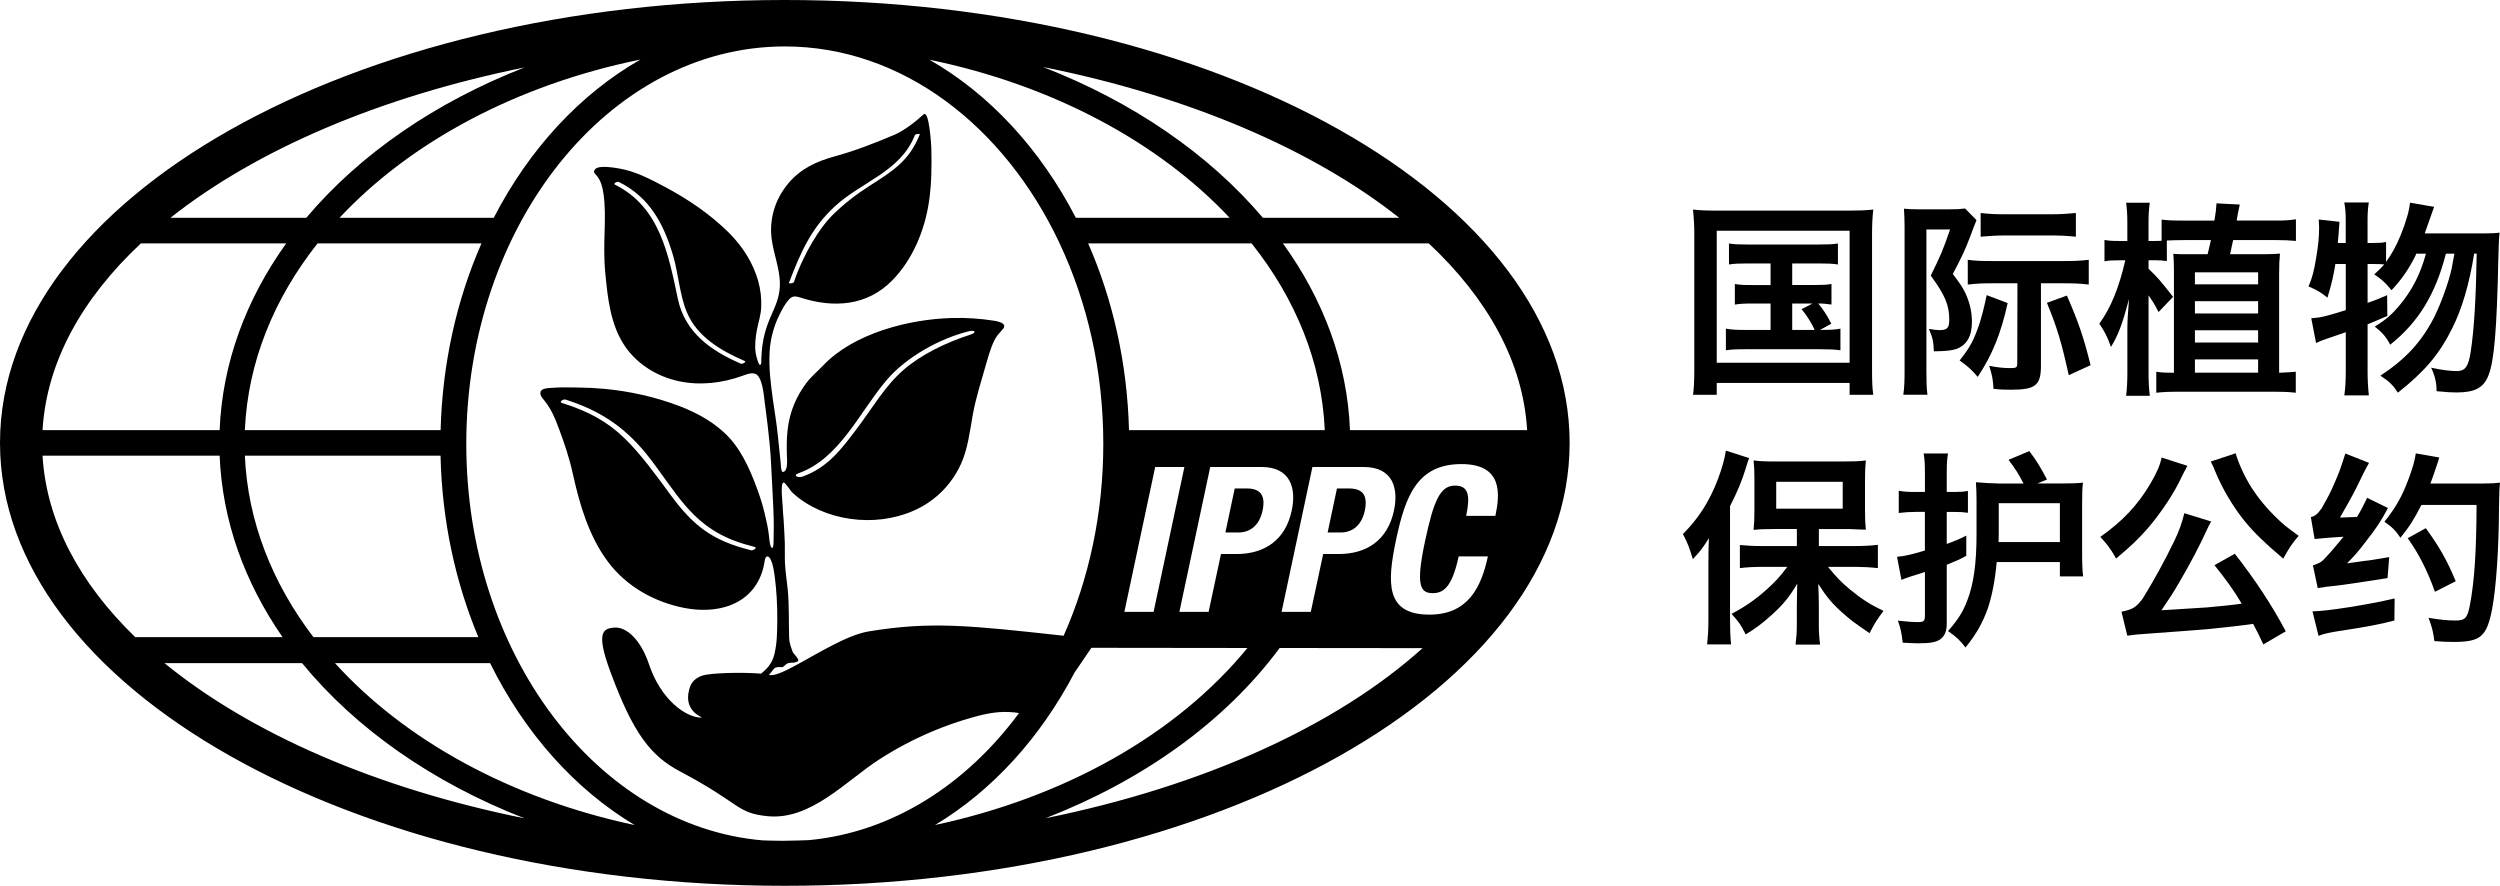
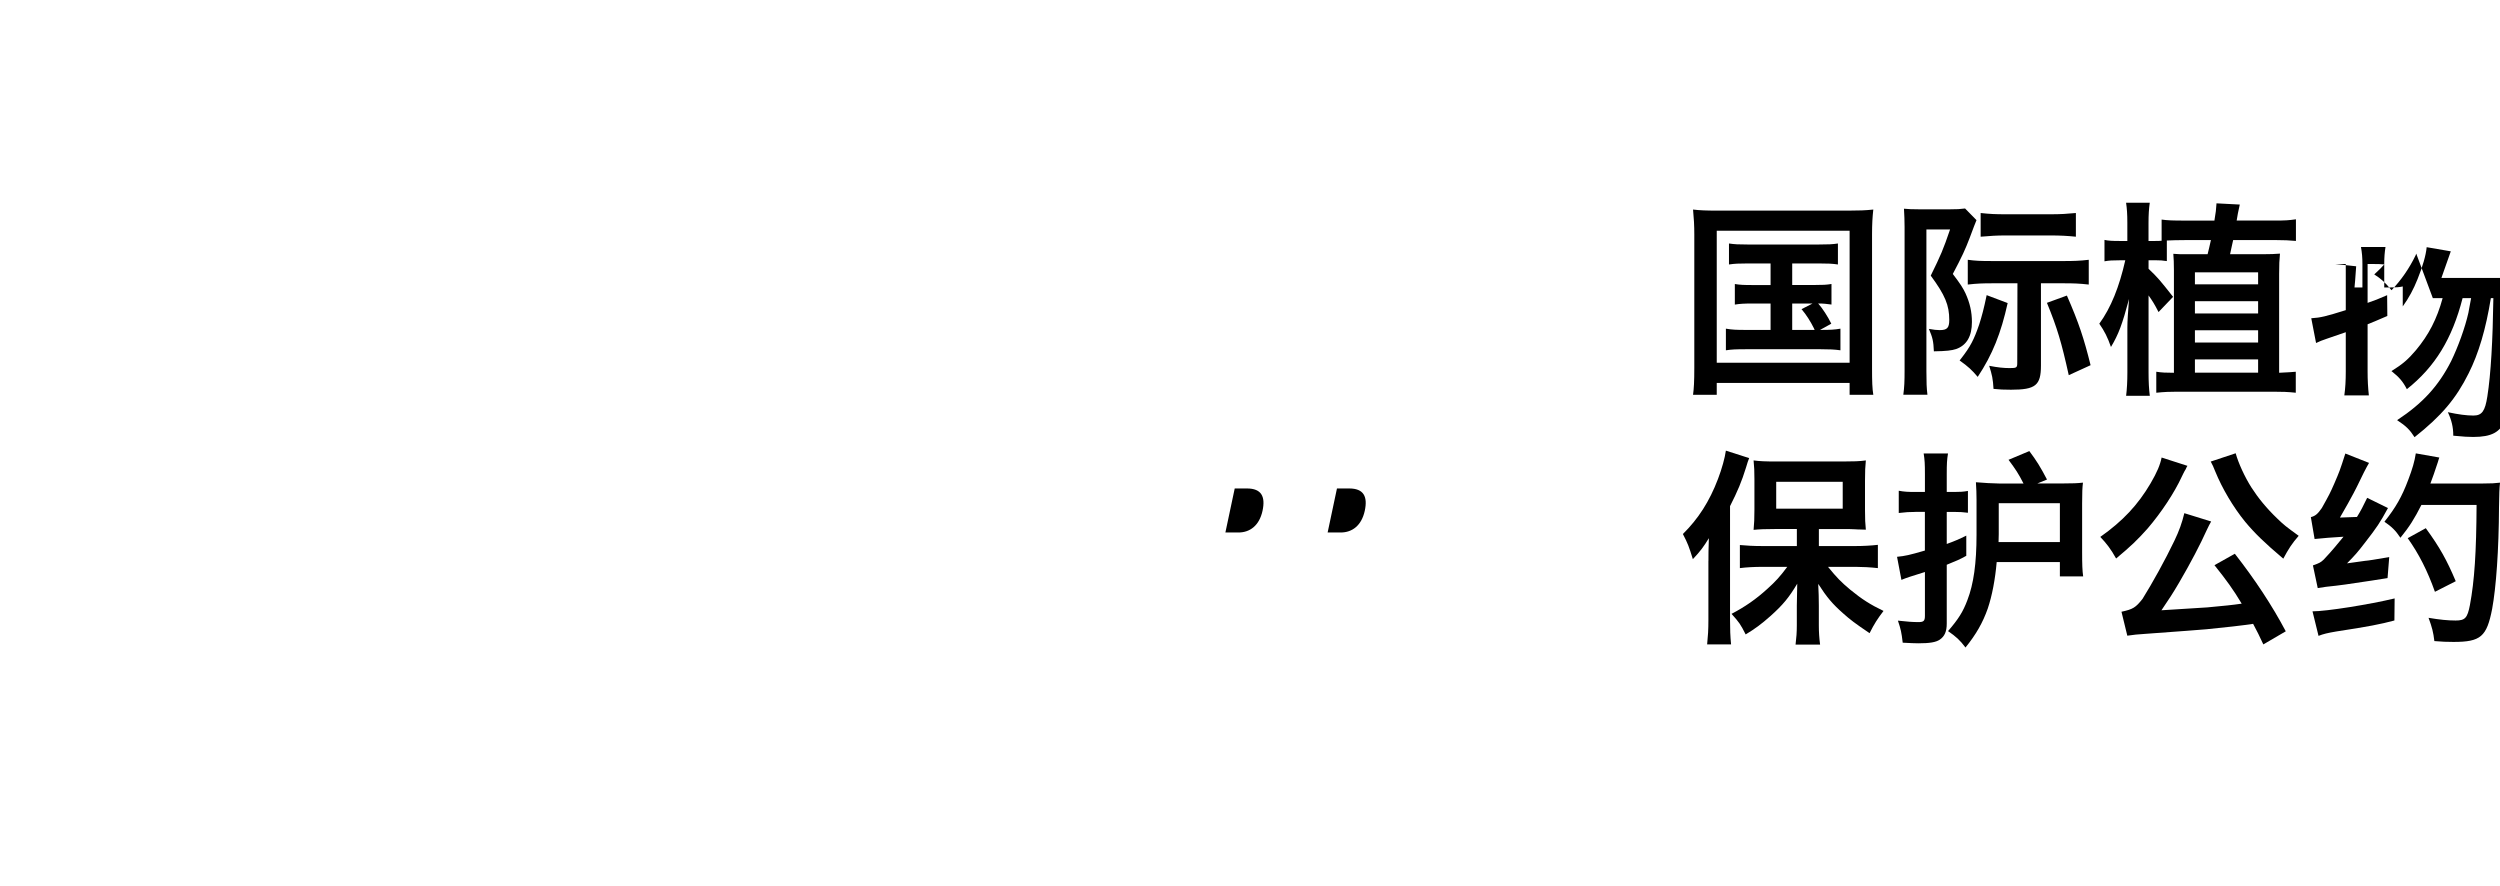
<svg xmlns="http://www.w3.org/2000/svg" id="Layer_2" viewBox="0 0 65.63 23.254">
  <g id="Layer_1-2">
    <g>
      <g>
        <path d="m44.479,6.161c0-.235-.011-.436-.033-.66.18.022.349.028.644.028h3.444c.268,0,.442-.006.644-.028-.022.202-.033.382-.033.655v3.504c0,.36.006.535.033.704h-.622v-.311h-3.488v.311h-.622c.022-.164.033-.344.033-.71v-3.493Zm.589,3.362h3.488v-3.465h-3.488v3.465Zm1.981-2.041h.562c.24,0,.344-.005.469-.027v.54c-.115-.016-.208-.028-.349-.028.115.131.251.339.344.53l-.295.164h.022c.24,0,.355-.005.513-.033v.568c-.153-.022-.3-.028-.513-.028h-1.976c-.251,0-.371.005-.518.028v-.568c.158.028.273.033.518.033h.655v-.693h-.469c-.229,0-.333.006-.469.028v-.54c.131.022.229.027.469.027h.469v-.567h-.595c-.24,0-.344.005-.497.027v-.551c.148.022.251.027.497.027h1.856c.246,0,.371-.005.507-.027v.551c-.153-.022-.262-.027-.507-.027h-.693v.567Zm0,.486v.693h.589q-.011-.016-.022-.049c-.087-.174-.196-.349-.322-.496l.289-.148h-.535Z" />
        <path d="m50.572,6.024v3.722c0,.3.005.437.027.617h-.633c.027-.202.033-.355.033-.628v-3.776c0-.18-.006-.289-.016-.48.12.011.207.016.404.016h.791c.208,0,.278-.005.409-.022l.3.306q-.038.087-.18.469c-.115.3-.196.48-.442.944.208.273.268.371.333.508.115.251.169.491.169.753,0,.371-.136.611-.415.71-.12.038-.251.055-.584.06-.011-.268-.033-.36-.131-.589.12.022.207.032.284.032.196,0,.251-.06.251-.267,0-.388-.109-.65-.486-1.163.267-.546.322-.671.507-1.212h-.622Zm.911,3.389c.246-.316.338-.497.475-.895.071-.224.12-.404.196-.77l.551.208c-.175.791-.398,1.353-.786,1.938-.153-.18-.246-.268-.475-.431l.038-.049Zm.824-1.976c-.257,0-.404.005-.649.033v-.65c.213.028.316.033.66.033h1.856c.262,0,.426-.005.66-.033v.65c-.251-.028-.398-.033-.655-.033h-.6v2.161c0,.519-.142.633-.786.633-.18,0-.311-.005-.459-.022-.016-.268-.038-.366-.114-.606.224.044.382.06.54.06.18,0,.197-.011.197-.136l.005-2.09h-.655Zm2.188-1.223c-.213-.022-.415-.033-.66-.033h-1.19c-.213,0-.404.011-.649.033v-.622c.24.027.398.033.655.033h1.19c.246,0,.431-.011.655-.033v.622Zm-.235,1.545c.317.726.447,1.124.622,1.828l-.573.262c-.191-.862-.3-1.233-.573-1.899l.524-.191Z" />
        <path d="m57.07,7.11c0-.196-.006-.333-.016-.447.109.011.175.011.442.011h.458c.033-.136.049-.196.087-.371h-.682c-.175,0-.36.005-.475.011v.54c-.098-.016-.186-.022-.311-.022h-.169v.224c.246.235.295.295.644.737l-.382.399c-.109-.213-.158-.289-.262-.437v2.025c0,.24.011.442.033.611h-.622c.022-.175.033-.382.033-.611v-1.184c0-.175.016-.393.044-.748-.18.671-.273.923-.475,1.261-.087-.251-.169-.415-.306-.611.306-.42.524-.966.682-1.665h-.142c-.191,0-.289.005-.404.027v-.562c.098.022.196.028.398.028h.202v-.48c0-.229-.011-.377-.033-.524h.622c-.022.153-.033.311-.033.529v.475h.164c.066,0,.126,0,.18-.006v-.556c.153.022.289.027.633.027h.753c.038-.229.044-.278.055-.453l.611.032c-.038.169-.066.306-.082.42h.988c.3,0,.366-.005.568-.033v.568c-.175-.016-.317-.022-.502-.022h-1.146c-.011.054-.022.092-.027.12l-.054.251h.846c.235,0,.322-.006.464-.016-.016.175-.022.278-.022.535v2.593q.338-.016.437-.027v.551c-.207-.022-.355-.027-.595-.027h-2.516c-.186,0-.338.005-.551.027v-.551c.142.022.251.027.447.027h.016v-2.674Zm.551.355h1.659v-.316h-1.659v.316Zm0,.764h1.659v-.322h-1.659v.322Zm0,.764h1.659v-.322h-1.659v.322Zm1.659.442h-1.659v.349h1.659v-.349Z" />
-         <path d="m63.431,6.658q-.005.011-.016.044c-.164.339-.377.65-.633.917-.169-.207-.273-.3-.453-.415.136-.126.207-.196.262-.262-.098-.011-.18-.011-.306-.011h-.131v1.02c.18-.06.273-.098.513-.202l.005.546c-.278.12-.355.153-.518.218v1.239c0,.229.011.42.033.628h-.644c.027-.191.038-.388.038-.628v-1.031q-.328.115-.491.169c-.147.049-.18.065-.289.115l-.126-.65c.251-.016.382-.049.906-.213v-1.211h-.273c-.038.256-.098.524-.208.884-.18-.147-.289-.207-.497-.295.104-.245.142-.398.202-.759.049-.273.076-.551.076-.78,0-.071-.006-.12-.011-.218l.546.06c-.027.398-.033.442-.044.556h.208v-.616c0-.169-.011-.295-.038-.447h.644c-.022.142-.033.267-.033.447v.616h.131c.175,0,.262-.005.355-.027v.524c.164-.229.284-.453.388-.715.136-.338.218-.617.24-.84l.633.109q-.044.114-.175.496c-.022.06-.033.093-.071.202h1.512c.229,0,.355-.006.453-.022q-.022.169-.033.688c-.038,1.855-.109,2.68-.257,3.056-.126.328-.355.453-.84.453-.131,0-.24-.006-.524-.033v-.011c0-.213-.044-.398-.142-.606.278.06.491.088.671.088.224,0,.306-.115.366-.502.093-.59.142-1.479.158-2.581h-.066c-.131.813-.322,1.457-.584,1.976-.328.66-.709,1.113-1.419,1.675-.126-.196-.218-.289-.458-.447.671-.442,1.086-.895,1.419-1.55.18-.371.366-.879.453-1.271.005-.044.033-.169.071-.382h-.224c-.273,1.064-.72,1.801-1.463,2.39-.104-.202-.202-.316-.404-.475.3-.186.442-.312.644-.551.333-.398.551-.819.699-1.364h-.257Z" />
+         <path d="m63.431,6.658q-.005.011-.016.044c-.164.339-.377.65-.633.917-.169-.207-.273-.3-.453-.415.136-.126.207-.196.262-.262-.098-.011-.18-.011-.306-.011h-.131v1.02c.18-.06.273-.098.513-.202l.005.546c-.278.12-.355.153-.518.218v1.239c0,.229.011.42.033.628h-.644c.027-.191.038-.388.038-.628v-1.031q-.328.115-.491.169c-.147.049-.18.065-.289.115l-.126-.65c.251-.016.382-.049.906-.213v-1.211h-.273l.546.06c-.027.398-.033.442-.044.556h.208v-.616c0-.169-.011-.295-.038-.447h.644c-.022.142-.033.267-.033.447v.616h.131c.175,0,.262-.005.355-.027v.524c.164-.229.284-.453.388-.715.136-.338.218-.617.24-.84l.633.109q-.044.114-.175.496c-.022.06-.033.093-.071.202h1.512c.229,0,.355-.006.453-.022q-.022.169-.033.688c-.038,1.855-.109,2.68-.257,3.056-.126.328-.355.453-.84.453-.131,0-.24-.006-.524-.033v-.011c0-.213-.044-.398-.142-.606.278.06.491.088.671.088.224,0,.306-.115.366-.502.093-.59.142-1.479.158-2.581h-.066c-.131.813-.322,1.457-.584,1.976-.328.66-.709,1.113-1.419,1.675-.126-.196-.218-.289-.458-.447.671-.442,1.086-.895,1.419-1.55.18-.371.366-.879.453-1.271.005-.044.033-.169.071-.382h-.224c-.273,1.064-.72,1.801-1.463,2.39-.104-.202-.202-.316-.404-.475.3-.186.442-.312.644-.551.333-.398.551-.819.699-1.364h-.257Z" />
        <path d="m44.85,14.728c0-.18,0-.284.011-.6-.136.224-.224.344-.42.551-.104-.333-.131-.409-.262-.66.404-.398.699-.857.922-1.446.104-.273.18-.551.207-.743l.611.196q-.033.076-.082.246c-.115.371-.218.617-.42,1.015v2.996c0,.235.006.415.027.633h-.628c.022-.218.033-.382.033-.639v-1.55Zm3.853-.393c.202,0,.415-.011.595-.032v.611c-.202-.022-.409-.033-.578-.033h-.731c.235.289.344.399.584.6.3.246.529.393.873.557-.158.208-.24.333-.366.584-.388-.262-.502-.349-.693-.519-.278-.245-.431-.425-.655-.775.011.158.016.431.016.573v.519c0,.175.011.333.033.502h-.644c.022-.175.033-.328.033-.507v-.513c0-.06.005-.251.011-.579-.218.366-.377.557-.699.846-.246.218-.409.338-.655.486-.136-.268-.169-.316-.371-.54.355-.186.639-.382.939-.655.213-.191.333-.322.524-.579h-.649c-.213,0-.42.011-.595.033v-.606c.175.016.349.027.595.027h.901v-.447h-.579c-.24,0-.409.006-.557.022.016-.164.022-.3.022-.529v-.797c0-.208-.005-.338-.022-.497.158.022.311.028.606.028h1.741c.262,0,.442-.005.6-.028-.016.169-.022.279-.022.53v.775c0,.229.006.36.022.513q-.06-.005-.158-.005c-.022,0-.066,0-.12-.005-.104-.006-.191-.006-.262-.006h-.693v.447h.955Zm-2.074-.982h1.746v-.704h-1.746v.704Z" />
        <path d="m50.283,13.439c-.147,0-.257.006-.437.028v-.584c.147.027.235.032.447.032h.24v-.464c0-.278-.006-.376-.033-.546h.639c-.027.164-.033.262-.033.546v.464h.196c.153,0,.24-.005.36-.027v.573c-.12-.016-.218-.022-.36-.022h-.196v.841c.186-.066.338-.131.513-.219v.53c-.175.098-.257.131-.513.235v1.544c0,.208-.055.333-.18.42-.104.071-.267.098-.567.098-.071,0-.208-.005-.409-.016-.033-.278-.049-.349-.126-.579.251.028.388.038.54.038.136,0,.169-.032.169-.164v-1.151c-.366.114-.486.152-.617.207l-.115-.606c.218-.022.317-.044.731-.164v-1.015h-.251Zm3.848-.747c.295,0,.409-.006.551-.022-.016.125-.022.256-.022.546v1.271c0,.328.006.497.027.644h-.611v-.376h-1.659c-.038.447-.12.884-.235,1.223-.131.371-.306.677-.584,1.021-.142-.191-.251-.289-.458-.431.273-.316.393-.507.508-.813.164-.425.24-.966.24-1.719v-.917c0-.148-.005-.3-.016-.459.18.016.469.033.6.033h.649c-.136-.268-.207-.371-.393-.622l.546-.229c.191.256.284.404.464.747l-.256.104h.649Zm-.055,1.539v-1.021h-1.605v.813l-.005.208h1.61Z" />
        <path d="m57.425,12.228q-.022.032-.044.087c-.006.006-.016.028-.033.055-.027.055-.033.06-.071.142-.196.426-.54.944-.895,1.359-.262.295-.437.464-.83.791-.136-.245-.246-.388-.415-.567.589-.415.988-.84,1.321-1.408.169-.289.251-.486.289-.676l.677.218Zm-1.73,3.831c.3-.065.371-.109.551-.338.262-.42.6-1.031.835-1.523.126-.262.202-.475.262-.726l.704.218c-.038.066-.071.131-.115.224-.164.366-.425.867-.726,1.381-.18.306-.257.42-.464.726l1.206-.076c.464-.044.644-.06.901-.098-.218-.366-.404-.622-.715-1.01l.535-.3c.535.687.972,1.348,1.337,2.036l-.589.344c-.115-.245-.148-.316-.268-.54-.235.038-.769.098-1.223.142-.175.016-.704.055-1.594.12-.251.016-.289.022-.486.049l-.153-.628Zm2.996-4.159c.071.256.235.617.415.9.175.273.398.546.677.813.175.169.224.208.562.453-.18.207-.267.344-.404.6-.497-.42-.753-.671-.999-.966-.317-.388-.606-.879-.786-1.321-.038-.098-.087-.208-.12-.262l.655-.218Z" />
        <path d="m60.664,13.576c.12-.032.18-.082.289-.24.196-.349.218-.393.328-.644.136-.317.142-.328.289-.786l.622.246q-.115.196-.317.622c-.071.153-.398.737-.447.813.213-.005.36-.011.447-.016.098-.158.164-.284.268-.502l.546.268c-.207.382-.3.519-.589.89-.213.278-.267.338-.486.562q.196-.028.475-.066c.082-.005.24-.032.633-.098l-.044.551q-.289.049-1.113.169c-.207.028-.251.033-.502.06q-.115.016-.218.033l-.126-.595c.169-.06.202-.076.284-.153q.022-.022.055-.06c.142-.148.289-.328.464-.54-.262.016-.573.038-.759.06l-.098-.573Zm2.194,2.713c-.366.098-.671.158-1.528.289-.224.038-.338.065-.464.115l-.158-.644c.366,0,1.495-.18,2.156-.339l-.006.579Zm.709-3.034c-.186.366-.311.567-.551.862-.131-.196-.229-.289-.42-.42.295-.371.459-.655.628-1.108.104-.273.164-.475.196-.687l.617.109c-.016.049-.022.06-.038.12-.082.251-.136.404-.196.562h1.381c.224,0,.311-.006.447-.022q-.022.164-.027.644c-.005,1.124-.076,2.106-.18,2.669-.142.731-.3.868-1.015.868-.164,0-.311-.005-.502-.022-.027-.229-.06-.36-.153-.611.289.049.507.071.709.071.251,0,.311-.065.377-.404.12-.639.169-1.386.175-2.63h-1.446Zm.355,2.281c-.196-.551-.42-.993-.715-1.408l.475-.262c.366.502.551.835.786,1.392l-.546.278Z" />
      </g>
      <g>
-         <path d="m20.603,0C9.243,0,0,5.216,0,11.627s9.243,11.627,20.603,11.627,20.603-5.216,20.603-11.627S31.964,0,20.603,0Zm19.486,11.291h-4.649c-.071-1.767-.7-3.432-1.761-4.902h3.829c1.551,1.453,2.478,3.122,2.582,4.902Zm-9.763.968h.767l-.809,3.803h-.767l.809-3.803Zm-1.76-5.87h4.291c1.153,1.451,1.843,3.122,1.921,4.902h-5.139c-.047-1.768-.429-3.434-1.073-4.902Zm3.204,5.87h1.342c.777,0,.921.57.799,1.14-.165.788-.724,1.145-1.448,1.145h-.41l-.325,1.518h-.767l.81-3.803Zm2.684,0h1.342c.778,0,.921.57.799,1.14-.165.788-.724,1.145-1.449,1.145h-.41l-.325,1.518h-.767l.81-3.803Zm2.277-6.542h-3.578c-1.417-1.672-3.413-3.044-5.771-3.958,3.825.768,7.086,2.165,9.349,3.958Zm-4.451,0h-4.037c-.928-1.797-2.262-3.246-3.843-4.149,3.232.667,6.012,2.16,7.88,4.149ZM6.428,11.291c.077-1.782.762-3.452,1.909-4.902h4.303c-.645,1.468-1.027,3.134-1.073,4.902h-5.138Zm6.131,5.435h-4.331c-1.081-1.417-1.725-3.038-1.8-4.763h5.137c.038,1.712.392,3.327.993,4.763Zm-3.645-11.009c1.867-1.996,4.652-3.491,7.902-4.155-1.586.903-2.924,2.354-3.854,4.155h-4.049Zm4.859-3.947c-2.346.913-4.326,2.281-5.732,3.947h-3.565c2.253-1.785,5.495-3.177,9.298-3.947ZM3.699,6.389h3.815c-1.054,1.469-1.677,3.134-1.748,4.902H1.117c.104-1.78,1.03-3.449,2.582-4.902Zm-2.582,5.574h4.649c.069,1.713.657,3.328,1.652,4.763h-3.868c-1.463-1.42-2.332-3.039-2.433-4.763Zm3.201,5.445h3.612c1.411,1.724,3.434,3.138,5.84,4.075-3.892-.788-7.195-2.229-9.452-4.075Zm4.476,0h4.072c.903,1.828,2.223,3.312,3.796,4.252-3.254-.694-6.03-2.223-7.868-4.252Zm11.808,4.665c-.194,0-.386-.005-.577-.011-4.342-.372-7.784-4.896-7.784-10.407,0-5.754,3.751-10.436,8.362-10.436,3.065,0,5.748,2.07,7.204,5.147,0,0,0,.022.01.022.728,1.547,1.147,3.346,1.147,5.266,0,1.825-.378,3.541-1.041,5.035-2.457-.268-3.473-.385-5.12-.113-.577.096-1.372.603-1.95.911-.303.162-.547.268-.668.231.072-.067.12-.175.178-.193.086-.026.1-.006.166-.011s.086-.095.193-.112c.107-.018.077.016.203-.032.108-.041-.098-.198-.118-.262-.029-.093-.084-.195-.091-.38-.013-.337.005-.836-.037-1.258-.025-.247-.059-.438-.072-.686-.008-.157.001-.371-.004-.528-.008-.212-.019-.423-.033-.635-.007-.108-.022-.218-.023-.326,0-.069-.071-.624.025-.63.04-.003.186.226.222.26.108.101.226.192.352.272.933.593,2.275.62,3.204.012.05-.033.099-.068.147-.105.315-.242.567-.563.731-.925.179-.395.234-.863.309-1.288.08-.449.224-.884.348-1.326.106-.378.186-.603.293-.75.115-.157.257-.23.145-.321-.05-.041-.168-.065-.232-.075-.354-.056-.724-.081-1.096-.071-1.14.03-2.586.404-3.384,1.245-.147.154-.308.285-.439.457-.131.172-.24.361-.323.56-.189.448-.208.899-.19,1.375.004.096.031.405-.114.405-.044-.015-.047-.202-.05-.236-.016-.144-.056-.532-.07-.676-.043-.427-.08-.584-.135-.989-.056-.415-.108-.813-.087-1.234.017-.345.107-.686.261-.996.068-.137.148-.289.253-.402.094-.101.18-.082.305-.042.867.277,1.741.218,2.4-.452.535-.544.851-1.31.964-2.057.071-.468.075-.956.063-1.428-.002-.068-.057-1.011-.205-.873-.212.197-.525.432-.758.531-.51.216-1.028.42-1.562.566-.48.131-.902.321-1.229.712-.353.423-.511.947-.433,1.489.054.373.2.733.212,1.113.01.313-.092.564-.215.837-.095.21-.17.415-.216.645-.024.116-.037.233-.047.351-.005.061-.008.122-.011.183-.002.044.014.118-.027.147-.039.029-.111-.242-.121-.319-.027-.206-.002-.414.037-.617.037-.189.101-.377.109-.569.011-.239-.016-.475-.081-.705-.133-.467-.404-.89-.743-1.235-.014-.014-.027-.027-.041-.041-.486-.477-1.055-.863-1.655-1.183-.372-.198-.772-.411-1.2-.485-.144-.025-.536-.093-.637.015-.046.049-.037.083-.009.117.051.063.169.15.224.515.096.641-.027,1.29.048,2.085.064.672.138,1.375.518,1.933.323.474.847.795,1.407.916s1.153.053,1.691-.145c.101-.037.208-.079.312-.051.195.052.237.573.256.731s.144,1.015.171,1.659c.014.323.059,1.051.066,1.375.003.157.005.282.001.406-.004.124.008.4-.036.403-.067.005-.084-.284-.089-.326-.023-.199-.066-.395-.114-.59-.038-.159-.083-.316-.137-.47-.181-.516-.407-1.084-.777-1.493-.356-.392-.833-.658-1.323-.845-.628-.239-1.29-.387-1.959-.451-.234-.022-.469-.034-.704-.036-.229-.002-.461-.011-.69.009-.082.007-.261.004-.292.106-.032.109.094.201.179.33.085.129.171.267.31.651.139.384.254.694.366,1.2.176.793.421,1.621.919,2.284.484.644,1.212,1.051,1.997,1.206.833.164,1.736-.048,2.041-.928.027-.078.047-.159.062-.24.009-.052.019-.234.118-.17.02.013.033.036.044.057.072.144.092.317.114.475.023.173.038.346.049.52.012.206.019.413.016.62-.005.348-.005.582-.076.882-.061.261-.226.411-.35.51-.436-.04-1.322-.025-1.548.053-.273.094-.318.287-.34.37-.159.598.407.732.328.732-.417,0-1.071-.475-1.379-1.394-.225-.671-.603-1-.926-.97-.282.027-.474.121-.093,1.152.604,1.637,1.063,2.218,1.838,2.627,1.608.849,1.465,1.091,2.298,1.172,1.128.109,2.053-.927,2.921-1.488.433-.28.891-.523,1.366-.725.347-.148.704-.273,1.067-.376.406-.115.739-.181,1.154-.132.011.001.044.007.085.015-1.395,1.887-3.34,3.13-5.514,3.334-.21.007-.419.016-.63.016Zm.365-9.651c1.075-.385,1.589-1.593,2.301-2.435.525-.621,1.417-1.107,2.166-1.29.158-.039.217.031.049.085-.649.209-1.305.528-1.764.929-.494.431-.804.984-1.224,1.542-.412.547-.768,1.023-1.428,1.259-.113.04-.274-.027-.099-.09Zm-.257-4.992c.336-.885.614-1.462,1.203-2.009.703-.652,1.726-.911,2.105-1.873.013-.033.137-.043.13-.024-.276.701-.718.971-1.324,1.357-.34.216-.691.487-.99.787s-.728.962-.993,1.738c-.011.033-.136.042-.13.024Zm-1.266,2.115c-.787-.34-1.462-.82-1.648-1.697-.248-1.165-.472-2.412-1.65-2.999-.061-.03.058-.093.103-.071.806.402,1.17,1.091,1.417,1.916.144.48.173,1.039.364,1.499.271.651.901,1.016,1.517,1.282.061.026-.057.09-.103.071Zm.271,4.9c-1.009-.251-1.51-.633-2.122-1.467-.372-.507-.785-1.076-1.2-1.475-.463-.446-.943-.704-1.641-.925-.088-.028.039-.106.093-.089.877.279,1.52.693,2.105,1.405.359.437.697.988,1.071,1.412.514.582,1.027.862,1.787,1.051.089.022-.039.103-.093.089Zm8.492,3.214l.445-.653,4.096.005c-1.869,2.281-4.812,3.923-8.202,4.647,1.498-.896,2.764-2.288,3.661-3.998Zm-.766,3.823c2.549-.989,4.709-2.524,6.15-4.467l-.005-.004,3.759.004c-2.255,2.033-5.743,3.623-9.904,4.466Zm11.816-7.94h-.767c.117-.554.053-.794-.293-.794-.389,0-.559.389-.788,1.465-.245,1.15-.128,1.358.202,1.358.277,0,.506-.144.682-.964h.767c-.176.82-.527,1.528-1.534,1.528-1.151,0-1.119-.82-.874-1.976.245-1.156.565-1.976,1.715-1.976,1.097,0,1.007.804.89,1.358Z" fill-rule="evenodd" />
        <path d="m33.144,13.409c.08-.373-.027-.586-.41-.586h-.32l-.245,1.156h.341c.304,0,.549-.181.634-.57Z" fill-rule="evenodd" />
        <path d="m35.828,13.409c.08-.373-.027-.586-.41-.586h-.32l-.245,1.156h.341c.304,0,.549-.181.634-.57Z" fill-rule="evenodd" />
      </g>
    </g>
  </g>
</svg>